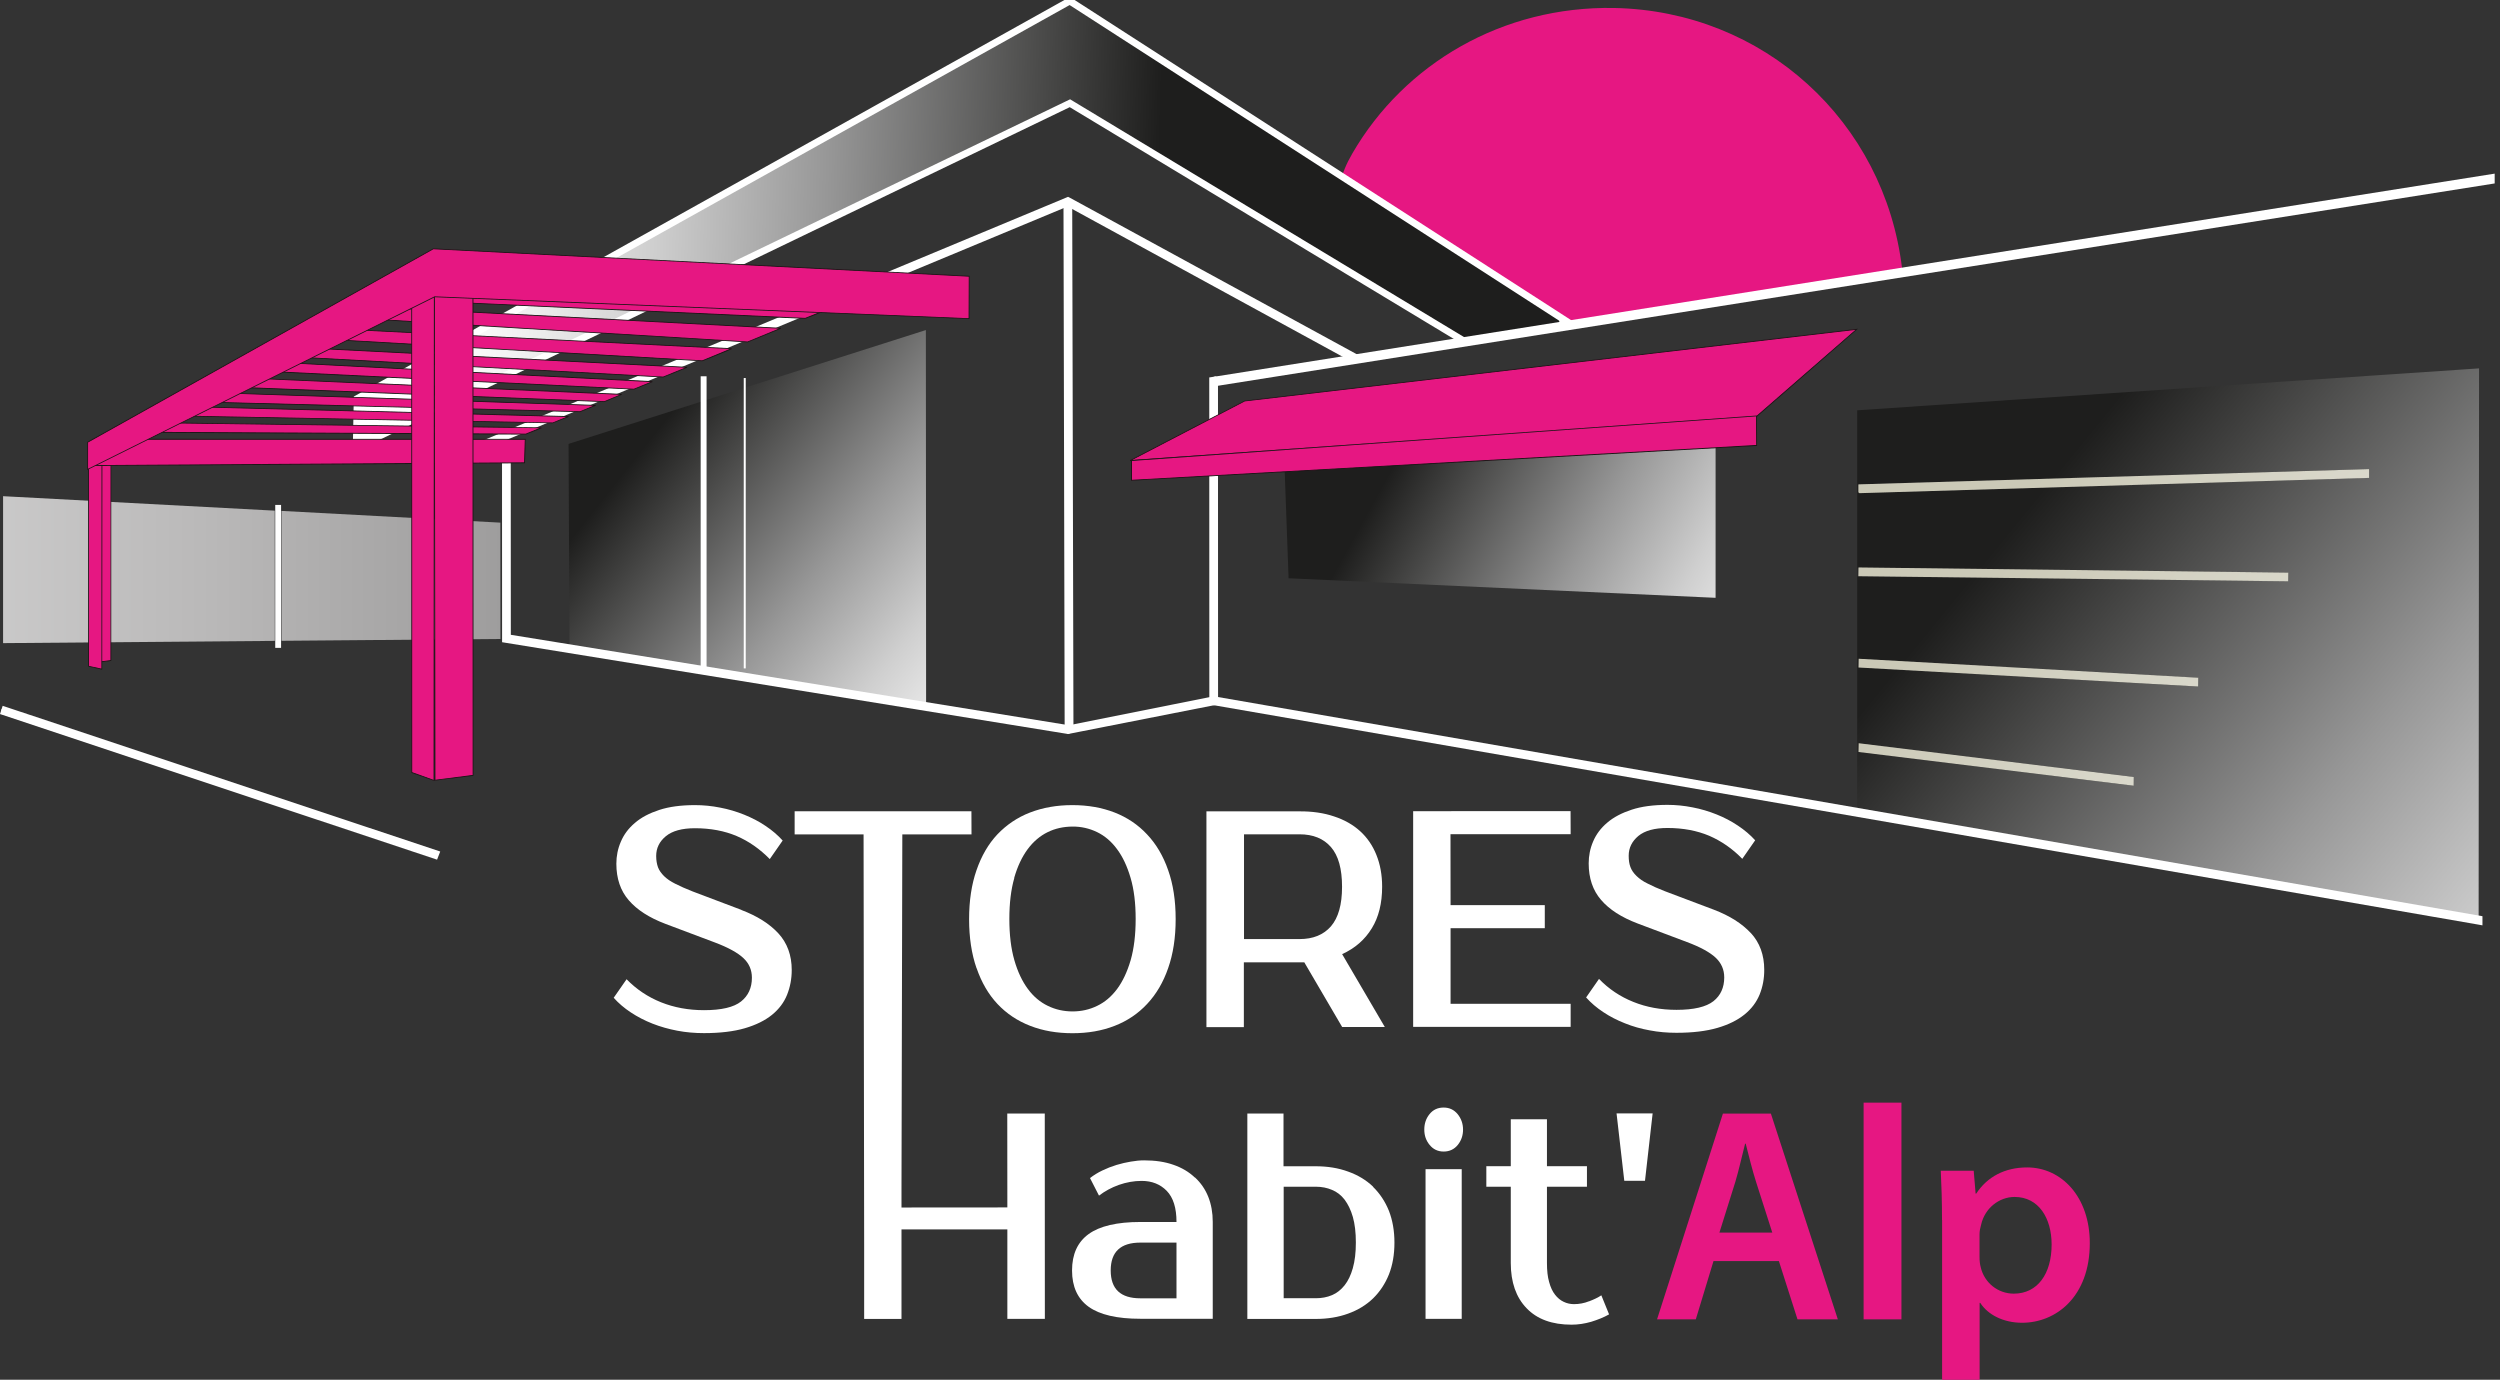
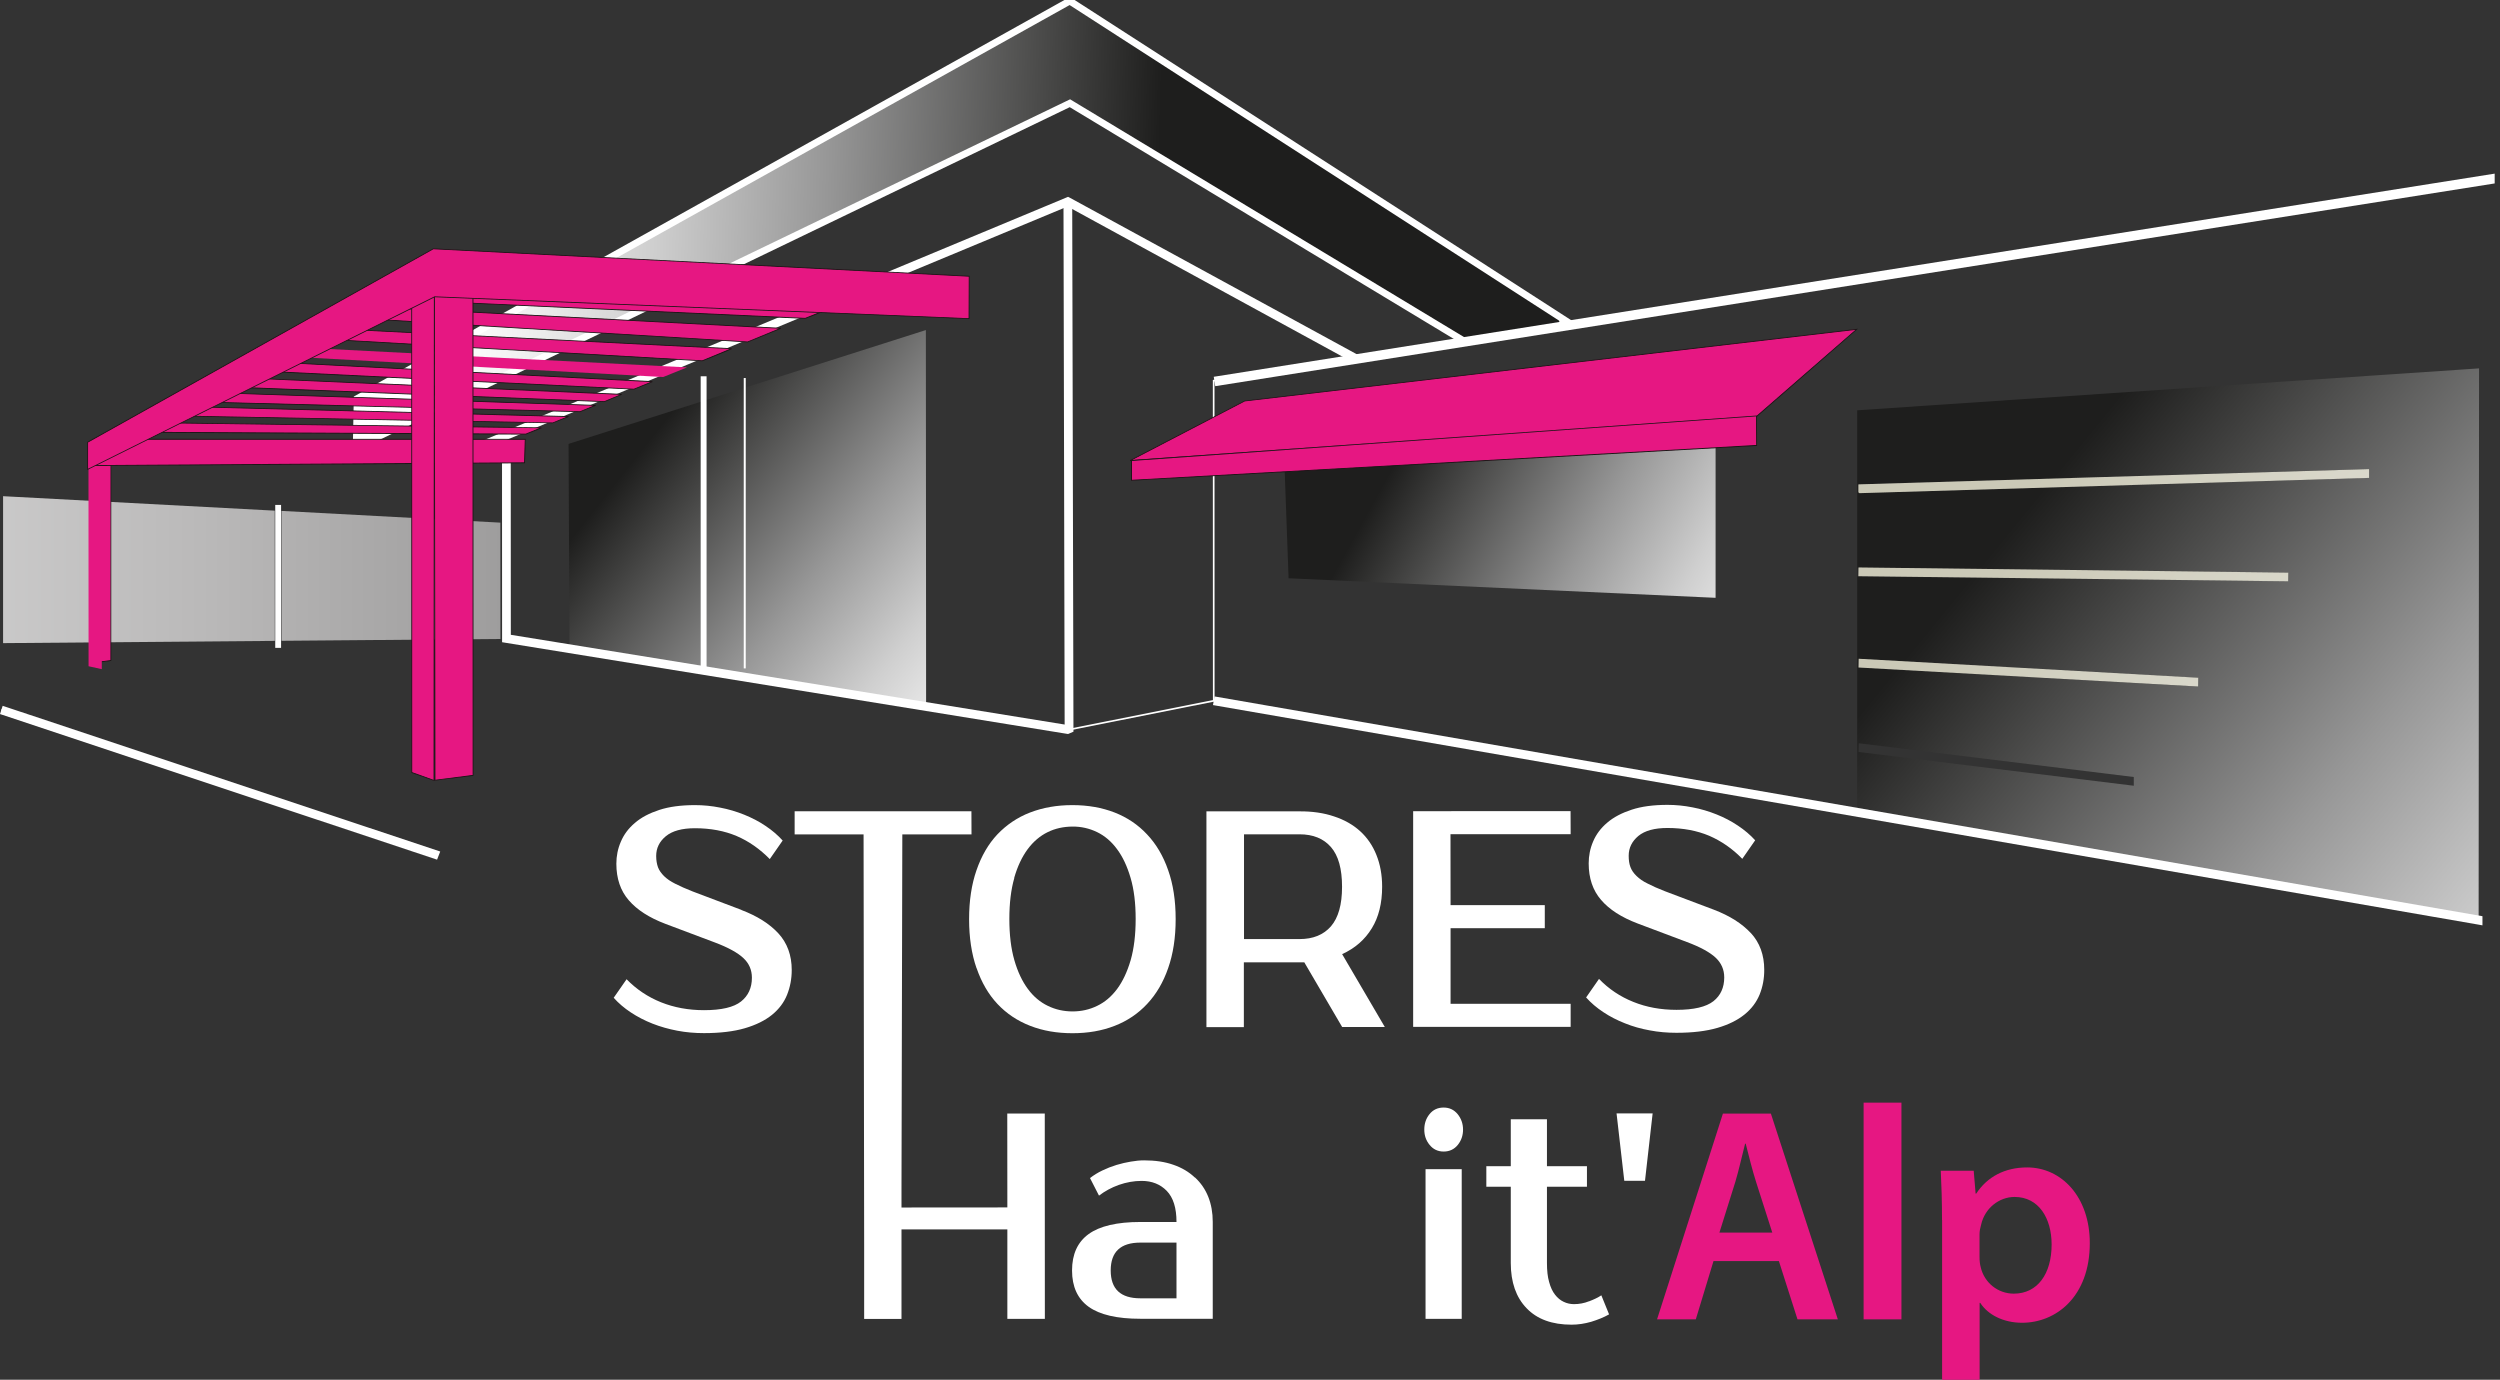
<svg xmlns="http://www.w3.org/2000/svg" xmlns:xlink="http://www.w3.org/1999/xlink" id="a" data-name="Calque 1" width="300.64" height="165.92" viewBox="0 0 300.64 165.92">
  <rect x="0" y="0" width="300.64" height="165.92" fill="#333333" stroke="none" />
  <defs>
    <clipPath id="b">
      <path d="M223.5,90.43l.02-1.05,33.08,4.06v1.05s-33.1-4.06-33.1-4.06ZM223.5,80.27l.02-1.04,40.84,2.28-.02,1.05-40.84-2.29ZM223.39,69.33l.02-1.05,51.78.58-.02,1.04-51.78-.58ZM223.61,58.24l61.29-1.83v1.05s-61.29,1.84-61.29,1.84v-1.06ZM223.34,49.34v48.19s74.73,13.13,74.73,13.13l.05-66.36h0s-74.77,5.04-74.77,5.04Z" style="fill: none;" />
    </clipPath>
    <linearGradient id="c" x1="296.43" y1="-404.63" x2="297.96" y2="-404.63" gradientTransform="translate(-28119.99 20950.61) rotate(-90) scale(70.14 -70.14)" gradientUnits="userSpaceOnUse">
      <stop offset="0" stop-color="#fff" />
      <stop offset=".1" stop-color="#f1f1f1" />
      <stop offset=".28" stop-color="#cfcfcf" />
      <stop offset=".52" stop-color="#979797" />
      <stop offset=".81" stop-color="#4b4b4a" />
      <stop offset=".98" stop-color="#1e1e1d" />
      <stop offset="1" stop-color="#1e1e1d" />
    </linearGradient>
    <clipPath id="d">
      <path d="M68.37,53.38l.12,24.47,16.12,2.62.33-32.37-16.57,5.28ZM84.94,48.1l-.13,32.36h-.28s26.84,4.3,26.84,4.3l-.03-45.07h0s-26.4,8.41-26.4,8.41Z" style="fill: none;" />
    </clipPath>
    <linearGradient id="e" x1="292.37" y1="-389.11" x2="293.91" y2="-389.11" gradientTransform="translate(-13997.68 10685.68) rotate(-90) scale(36.2 -36.2)" xlink:href="#c" />
    <clipPath id="f">
      <polygon points="154.44 55.27 154.96 69.54 206.31 71.89 206.31 71.88 206.31 50.63 154.44 55.27" style="fill: none;" />
    </clipPath>
    <linearGradient id="g" x1="296.68" y1="-387.14" x2="298.22" y2="-387.14" gradientTransform="translate(-13362.22 10478.1) rotate(-90) scale(34.98 -34.98)" xlink:href="#c" />
    <clipPath id="h">
      <polygon points="42.95 47.94 42.86 52.93 44.57 52.98 128.66 12.42 176.17 41.09 188.36 38.97 188.37 38.62 128.67 .12 42.95 47.94" style="fill: none;" />
    </clipPath>
    <linearGradient id="i" x1="296.16" y1="-439.69" x2="297.69" y2="-439.69" gradientTransform="translate(25007.7 -16800.21) rotate(90) scale(56.61 -56.61)" xlink:href="#c" />
    <clipPath id="j">
      <polyline points="188.78 38.9 128.65 .12 42.95 47.94 42.85 53.78 128.66 12.42 176.17 41.09" style="fill: none;" />
    </clipPath>
    <clipPath id="k">
      <polygon points=".37 77.34 33.05 77.07 33.04 61.41 .37 59.67 .37 77.34" style="fill: none;" />
    </clipPath>
    <linearGradient id="l" x1="300.36" y1="-426.33" x2="301.9" y2="-426.33" gradientTransform="translate(-53803 -76311.13) rotate(.05) scale(179.04 -179.04)" gradientUnits="userSpaceOnUse">
      <stop offset="0" stop-color="#fff" />
      <stop offset=".14" stop-color="#ececec" />
      <stop offset=".42" stop-color="#bbbaba" />
      <stop offset=".81" stop-color="#6d6c6c" />
      <stop offset=".98" stop-color="#494848" />
      <stop offset="1" stop-color="#494848" />
    </linearGradient>
    <clipPath id="m">
      <polygon points="33.86 77.06 60.18 76.84 60.17 62.85 33.85 61.44 33.86 77.06" style="fill: none;" />
    </clipPath>
    <linearGradient id="n" x1="300.33" y1="-426.42" x2="301.86" y2="-426.42" gradientTransform="translate(-52962.67 -75143.93) rotate(.05) scale(176.26 -176.26)" xlink:href="#l" />
    <clipPath id="o">
      <polygon points="223.48 58.25 223.48 59.31 284.9 57.47 284.9 56.41 223.48 58.25" style="fill: none;" />
    </clipPath>
    <linearGradient id="p" x1="296.47" y1="-404.78" x2="298.01" y2="-404.78" gradientTransform="translate(-28300.97 21072.65) rotate(-90) scale(70.55 -70.55)" gradientUnits="userSpaceOnUse">
      <stop offset="0" stop-color="#fff" />
      <stop offset=".11" stop-color="#f8f8f6" />
      <stop offset=".98" stop-color="#cbc9b7" />
      <stop offset="1" stop-color="#cbc9b7" />
    </linearGradient>
    <clipPath id="q">
      <polygon points="223.48 69.29 275.17 69.91 275.19 68.86 223.5 68.24 223.48 69.29" style="fill: none;" />
    </clipPath>
    <linearGradient id="r" x1="296.43" y1="-404.61" x2="297.96" y2="-404.61" gradientTransform="translate(-28086.98 20925.41) rotate(-90) scale(70.03 -70.03)" xlink:href="#p" />
    <clipPath id="s">
      <polygon points="223.5 80.27 264.34 82.56 264.36 81.5 223.52 79.22 223.5 80.27" style="fill: none;" />
    </clipPath>
    <linearGradient id="t" x1="296.44" y1="-404.61" x2="297.98" y2="-404.61" gradientTransform="translate(-28208.6 21019.77) rotate(-90) scale(70.32 -70.32)" xlink:href="#p" />
    <clipPath id="u">
      <polygon points="223.5 90.43 256.59 94.49 256.6 93.44 223.52 89.38 223.5 90.43" style="fill: none;" />
    </clipPath>
    <linearGradient id="v" x1="296.51" y1="-404.71" x2="298.05" y2="-404.71" gradientTransform="translate(-28495.32 21234.79) rotate(-90) scale(71 -71)" xlink:href="#p" />
  </defs>
  <g>
    <g style="clip-path: url(#b);">
      <rect x="211.4" y="27.54" width="98.65" height="99.89" transform="translate(36.46 231.4) rotate(-51.02)" style="fill: url(#c);" />
    </g>
    <g style="clip-path: url(#d);">
      <rect x="58.88" y="31.37" width="61.96" height="61.63" transform="translate(-14.72 93.9) rotate(-51.55)" style="fill: url(#e);" />
    </g>
-     <path d="M228.73,32.31s.17-.15-1.95.39c-1.29.32-3.03.48-4.91.72-4.07.51-8.61,1.49-9.5,1.57-2.82.27-3.3.57-4.52.77-.88.15-2.3.35-5.39.86-2.25.38-5.41.76-10.01,1.58-24.42,4.37-17.86-.26-26.72-7.72-4.75-4-6.03-6.99-3.1-12.03,6.27-10.81,18.06-17.73,31.47-17.49,17.97.34,32.54,13.62,34.64,31.37" style="fill: #e61782;" />
+     <path d="M228.73,32.31s.17-.15-1.95.39" style="fill: #e61782;" />
    <polyline points=".13 85.46 52.31 102.85 52.38 102.66 .19 85.28" style="fill: #fff;" />
    <polygon points="52.56 103.38 0 85.87 .32 84.88 52.94 102.4 52.56 103.38" style="fill: #fff;" />
    <polygon points="60.8 53.58 60.8 76.87 128.66 87.86 128.52 24.25 128.32 24.25 128.46 87.63 61 76.7 61 53.58 60.8 53.58" style="fill: #fff;" />
    <polygon points="129.09 87.99 128.44 88.27 60.38 77.23 60.37 53.16 61.42 53.16 61.43 76.34 128.03 87.13 127.89 24.03 128.94 24.03 128.94 24.25 129.09 87.99" style="fill: #fff;" />
    <polyline points="145.94 84.37 298.05 110.77 298.08 110.56 145.98 84.17" style="fill: #fff;" />
    <polygon points="298.53 111.28 297.98 111.18 145.87 84.79 146.05 83.75 298.53 110.18 298.53 111.28" style="fill: #fff;" />
    <g style="clip-path: url(#f);">
      <rect x="158.54" y="33.42" width="43.67" height="55.68" transform="translate(39.61 189.61) rotate(-61.12)" style="fill: url(#g);" />
    </g>
    <polygon points="128.58 87.84 146.06 84.36 146.05 45.87 163.31 43.37 163.28 43.18 145.85 45.69 145.86 84.19 128.55 87.64 128.58 87.84" style="fill: #fff;" />
-     <polygon points="146.47 46.24 146.48 84.71 146.14 84.78 128.44 88.27 128.01 87.94 128.07 87.31 145.43 83.84 145.42 45.39 146.26 45.26 146.47 46.24" style="fill: #fff;" />
    <g style="clip-path: url(#h);">
      <rect x="87.04" y="-46.9" width="57" height="147" transform="translate(85.6 141.32) rotate(-88.34)" style="fill: url(#i);" />
    </g>
    <g style="clip-path: url(#j);">
      <path d="M44.61-2.3L188.59,1.87l-1.58,54.39-143.98-4.18,1.58-54.39ZM42.96-4.05l-1.68,57.78,147.38,4.28L190.34.23,42.96-4.05Z" style="fill: #fff;" />
    </g>
    <polygon points="176.22 41 128.67 12.3 42.96 53.62 43.05 48 128.59 .24 188.72 38.98 188.84 38.81 128.6 0 42.86 47.87 42.74 53.94 128.66 12.53 176.12 41.17 176.22 41" style="fill: #201a1c;" />
    <polygon points="176.22 41 128.67 12.3 42.96 53.62 43.05 48 128.64 .24 188.72 38.98 188.84 38.81 128.65 0 42.86 47.87 42.74 53.94 128.66 12.53 176.12 41.17 176.22 41" style="fill: none; stroke: #fff; stroke-miterlimit: 10; stroke-width: .63px;" />
    <polygon points="162.45 43.44 128.38 24.83 58 54.11 41.48 54.44 41.44 53.39 41.87 53.38 57.86 53.06 128.44 23.67 128.62 23.76 163.38 42.72 162.45 43.44" style="fill: #fff;" />
    <g style="clip-path: url(#k);">
      <rect x=".36" y="59.65" width="32.69" height="17.71" style="fill: url(#l);" />
    </g>
    <g style="clip-path: url(#m);">
      <rect x="33.85" y="61.42" width="26.47" height="15.65" style="fill: url(#n);" />
    </g>
    <rect x="33.1" y="60.72" width=".7" height="17.19" style="fill: #fff;" />
    <polygon points="223.28 39.59 149.67 48.22 135.91 55.38 211.23 50.09 223.28 39.59" style="fill: #e61782;" />
    <polygon points="223.28 39.59 223.27 39.55 149.66 48.18 135.89 55.34 135.92 55.44 211.25 50.14 223.43 39.53 223.27 39.55 223.28 39.59 223.25 39.56 211.2 50.04 136.16 55.31 149.69 48.27 223.29 39.65 223.28 39.59 223.25 39.56 223.28 39.59" style="fill: #161412;" />
    <polygon points="211.25 53.57 136.07 57.76 136.07 55.38 211.21 49.87 211.25 53.57" style="fill: #e61782;" />
    <polygon points="211.25 53.57 211.25 53.51 136.12 57.7 136.12 55.43 211.18 50.07 211.2 53.57 211.25 53.57 211.25 53.51 211.25 53.57 211.3 53.57 211.28 49.97 136.01 55.34 136.01 57.81 211.3 53.62 211.3 53.57 211.25 53.57" style="fill: #161412;" />
    <polygon points="13.33 79.44 11.75 79.64 12.01 54.87 13.34 54.97 13.33 79.44" style="fill: #e61782;" />
    <polygon points="13.33 79.44 13.33 79.38 11.8 79.58 12.05 54.92 13.3 55.01 13.29 79.44 13.33 79.44 13.33 79.38 13.33 79.44 13.38 79.44 13.38 54.92 11.96 54.82 11.71 79.7 13.38 79.48 13.38 79.44 13.33 79.44" style="fill: #161412;" />
    <polygon points="12.24 80.47 10.65 80.12 10.64 55.04 12.26 54.97 12.24 80.47" style="fill: #e61782;" />
-     <polygon points="12.24 80.47 12.26 80.42 10.7 80.08 10.69 55.09 12.21 55.01 12.2 80.47 12.24 80.47 12.26 80.42 12.24 80.47 12.29 80.47 12.31 54.92 10.59 54.99 10.6 80.16 12.29 80.53 12.29 80.47 12.24 80.47" style="fill: #161412;" />
    <path d="M89.16,109.42l-5.87-2.22c-.82-.32-1.51-.63-2.08-.92-.56-.27-1.01-.59-1.35-.92-.34-.34-.59-.69-.73-1.06-.14-.39-.22-.84-.22-1.36,0-.95.38-1.73,1.16-2.38.78-.64,1.94-.96,3.5-.96,1.88,0,3.56.32,5.02.94,1.47.63,2.79,1.56,3.98,2.77l1.55-2.23c-.58-.64-1.26-1.23-2.06-1.76-.79-.54-1.66-.98-2.57-1.35-.92-.37-1.89-.66-2.89-.85-1-.2-2.01-.3-3.02-.3-1.68,0-3.11.19-4.3.58-1.19.39-2.17.9-2.93,1.56-.77.65-1.33,1.4-1.69,2.26-.37.85-.54,1.74-.54,2.65,0,1.78.5,3.25,1.49,4.39,1,1.16,2.46,2.1,4.41,2.84l5.9,2.22c1.63.61,2.79,1.25,3.47,1.89.69.64,1.03,1.43,1.03,2.37,0,1.21-.44,2.17-1.31,2.86-.87.69-2.35,1.04-4.44,1.04-1.88,0-3.61-.32-5.18-.95-1.57-.63-2.95-1.55-4.14-2.77l-1.55,2.23c.58.65,1.27,1.24,2.06,1.76.8.53,1.67.98,2.61,1.35.94.37,1.94.65,2.98.85,1.05.2,2.12.29,3.21.29,1.94,0,3.59-.2,4.92-.59,1.33-.39,2.42-.93,3.26-1.61.83-.68,1.44-1.48,1.81-2.41.37-.93.56-1.92.56-2.98,0-1.77-.54-3.25-1.61-4.41-1.08-1.17-2.56-2.09-4.45-2.81" style="fill: #fff;" />
    <path d="M117.44,116.42c.59,1.71,1.42,3.15,2.51,4.31,1.09,1.16,2.39,2.03,3.93,2.63,1.53.6,3.23.89,5.09.89s3.55-.29,5.08-.89c1.52-.59,2.82-1.47,3.9-2.63,1.09-1.16,1.94-2.6,2.53-4.31.6-1.71.9-3.66.9-5.89s-.3-4.19-.9-5.88c-.59-1.71-1.44-3.15-2.54-4.31-1.08-1.16-2.39-2.04-3.9-2.63-1.52-.59-3.21-.89-5.08-.89s-3.56.3-5.09.89c-1.53.59-2.83,1.48-3.93,2.63-1.09,1.16-1.92,2.6-2.51,4.31-.59,1.69-.89,3.66-.89,5.88s.3,4.19.89,5.89M121.96,105.58c.4-1.4.95-2.55,1.63-3.47.68-.91,1.48-1.59,2.4-2.04.91-.45,1.91-.66,2.97-.67s2.04.22,2.96.66c.93.45,1.73,1.13,2.4,2.04.69.92,1.23,2.07,1.64,3.47.41,1.39.61,3.04.61,4.94s-.2,3.56-.6,4.95c-.41,1.4-.95,2.55-1.63,3.47-.68.91-1.48,1.59-2.4,2.03-.92.45-1.91.67-2.96.67s-2.05-.22-2.97-.67c-.92-.44-1.73-1.12-2.4-2.03-.68-.92-1.23-2.07-1.63-3.47-.4-1.39-.6-3.05-.6-4.95s.2-3.55.6-4.94" style="fill: #fff;" />
    <path d="M156.84,115.71l4.56,7.79h5.13s-5.13-8.76-5.13-8.76c1.56-.71,2.74-1.75,3.57-3.11.83-1.35,1.24-3.02,1.24-4.99,0-1.44-.24-2.72-.69-3.83-.45-1.13-1.11-2.09-1.96-2.86-.85-.77-1.9-1.37-3.13-1.77-1.23-.42-2.62-.62-4.17-.61h-11.18s0,25.95,0,25.95h4.5s0-7.79,0-7.79h6.67s.56,0,.56,0ZM149.6,100.33h6.67c1.64,0,2.89.51,3.79,1.54.89,1.03,1.33,2.61,1.33,4.77s-.45,3.72-1.33,4.75c-.9,1.03-2.15,1.54-3.79,1.54h-6.67s0-12.6,0-12.6Z" style="fill: #fff;" />
    <polygon points="188.88 120.71 174.44 120.71 174.44 111.62 185.77 111.62 185.77 108.85 174.44 108.85 174.43 100.32 188.88 100.32 188.87 97.54 169.94 97.55 169.94 123.49 188.88 123.49 188.88 120.71" style="fill: #fff;" />
    <path d="M210.55,112.21c-1.09-1.17-2.56-2.09-4.44-2.81l-5.88-2.22c-.83-.32-1.52-.63-2.08-.92-.57-.27-1.01-.59-1.35-.92-.35-.34-.59-.69-.73-1.07-.15-.39-.21-.84-.21-1.36,0-.95.39-1.73,1.16-2.38.78-.64,1.94-.96,3.5-.96,1.88,0,3.56.32,5.03.94,1.47.64,2.8,1.56,3.97,2.77l1.55-2.23c-.58-.64-1.27-1.23-2.07-1.76-.8-.54-1.65-.98-2.57-1.35-.92-.37-1.89-.66-2.89-.85-1-.2-2.01-.3-3.02-.3-1.68,0-3.12.19-4.3.58-1.19.39-2.17.9-2.94,1.56-.77.65-1.33,1.4-1.69,2.25-.37.85-.54,1.74-.54,2.65,0,1.78.5,3.25,1.49,4.39.99,1.16,2.46,2.1,4.41,2.84l5.9,2.22c1.64.61,2.79,1.25,3.47,1.89.68.64,1.03,1.43,1.03,2.37,0,1.21-.43,2.17-1.3,2.86-.88.69-2.36,1.04-4.44,1.04-1.89,0-3.62-.32-5.18-.95-1.58-.63-2.96-1.55-4.14-2.77l-1.55,2.23c.58.65,1.27,1.24,2.06,1.76.79.53,1.67.98,2.61,1.35.94.38,1.93.66,2.99.85,1.04.2,2.11.29,3.21.29,1.94,0,3.58-.2,4.92-.59,1.34-.39,2.42-.93,3.26-1.61.84-.68,1.44-1.48,1.82-2.41.37-.93.56-1.92.55-2.98,0-1.77-.54-3.25-1.61-4.41" style="fill: #fff;" />
    <polygon points="121.14 145.2 108.41 145.21 108.41 142.88 108.51 100.34 116.83 100.34 116.82 97.56 95.56 97.56 95.56 100.34 103.85 100.34 103.92 149.63 103.92 158.61 108.41 158.61 108.41 147.84 121.14 147.84 121.14 158.6 125.65 158.6 125.64 133.91 121.13 133.91 121.14 145.2" style="fill: #fff;" />
    <path d="M143.68,141.6c-.7-.67-1.56-1.18-2.58-1.53-1.02-.36-2.19-.53-3.51-.53-.5,0-1.03.05-1.6.15-.57.09-1.14.23-1.72.4-.59.18-1.15.4-1.69.66-.55.26-1.05.57-1.5.92l1.08,2.11c.71-.54,1.5-.97,2.39-1.29.89-.31,1.8-.48,2.74-.48,1.25,0,2.25.41,3.02,1.2.78.81,1.17,2.04,1.17,3.74h-4.34c-2.81,0-4.89.49-6.22,1.45-1.33.96-2,2.42-2,4.38s.67,3.41,2,4.37c1.34.96,3.41,1.44,6.23,1.44h8.69s0-11.65,0-11.65c0-1.11-.18-2.11-.54-3.02-.36-.9-.89-1.67-1.6-2.33M141.48,156.13h-4.34c-2.38,0-3.57-1.11-3.57-3.35s1.19-3.35,3.57-3.35h4.34s0,6.7,0,6.7Z" style="fill: #fff;" />
-     <path d="M165.13,142.71c-.84-.8-1.83-1.4-3.01-1.82-1.17-.43-2.47-.64-3.9-.64h-3.87s0-6.34,0-6.34h-4.35s0,24.7,0,24.7h8.22c1.43,0,2.73-.21,3.9-.64,1.17-.42,2.17-1.03,3-1.83.82-.8,1.46-1.77,1.91-2.89.44-1.12.66-2.39.66-3.81s-.22-2.68-.66-3.82c-.45-1.12-1.09-2.09-1.91-2.89M162.69,152.49c-.24.85-.57,1.54-.99,2.07-.43.54-.93.94-1.52,1.19-.59.25-1.24.37-1.94.37h-3.87s0-13.41,0-13.41h3.87c.71,0,1.36.13,1.94.38.59.24,1.1.63,1.52,1.18.41.55.75,1.24.99,2.08.24.85.36,1.87.36,3.07s-.12,2.22-.36,3.06" style="fill: #fff;" />
    <rect x="171.43" y="140.6" width="4.35" height="18" style="fill: #fff;" />
    <path d="M173.6,133.19c-.7,0-1.26.26-1.69.79-.43.53-.63,1.15-.63,1.86s.21,1.32.64,1.84c.43.53.99.8,1.69.8s1.27-.27,1.7-.8c.42-.52.63-1.14.63-1.84s-.22-1.33-.65-1.86c-.44-.53-1-.79-1.68-.79" style="fill: #fff;" />
    <path d="M191.08,156.49c-.58.23-1.18.34-1.8.34-.43,0-.85-.09-1.24-.28-.39-.18-.74-.47-1.04-.86-.3-.38-.54-.89-.71-1.53-.18-.61-.26-1.37-.26-2.27v-9.18s4.81,0,4.81,0v-2.47s-4.81,0-4.81,0v-5.64s-4.35,0-4.35,0v5.64s-2.94,0-2.94,0v2.47s2.94,0,2.94,0v9.18c0,2.31.64,4.13,1.9,5.43,1.26,1.32,3.06,1.98,5.41,1.98.78,0,1.57-.12,2.37-.35.8-.25,1.51-.53,2.14-.89l-.93-2.29c-.4.27-.89.5-1.47.72" style="fill: #fff;" />
    <polygon points="195.33 142 197.82 142 198.74 133.89 194.4 133.89 195.33 142" style="fill: #fff;" />
    <path d="M206.06,151.65l-2.13,7.01h-4.66s7.92-24.74,7.92-24.74h5.77s8.05,24.74,8.05,24.74h-4.85s-2.24-7.01-2.24-7.01h-7.85ZM213.13,148.23l-1.95-6.09c-.48-1.5-.88-3.18-1.25-4.61h-.07c-.37,1.43-.74,3.15-1.18,4.61l-1.91,6.09h6.35Z" style="fill: #e61782;" />
    <rect x="224.11" y="132.6" width="4.55" height="26.06" style="fill: #e61782;" />
    <path d="M233.54,146.73c0-2.34-.07-4.26-.15-5.94h3.96s.23,2.75.23,2.75h.07c1.32-2.01,3.42-3.15,6.13-3.15,4.11,0,7.53,3.52,7.53,9.1,0,6.46-4.07,9.58-8.14,9.58-2.24,0-4.12-.96-5.03-2.39h-.08s0,9.25,0,9.25h-4.51s0-19.2,0-19.2ZM238.05,151.17c0,.44.04.84.15,1.25.44,1.84,2.06,3.15,3.97,3.15,2.86,0,4.55-2.38,4.55-5.91,0-3.16-1.55-5.72-4.45-5.72-1.86,0-3.59,1.35-4.03,3.34-.11.37-.19.77-.19,1.14v2.75Z" style="fill: #e61782;" />
    <polygon points="10.9 55.99 63.07 55.66 63.17 52.84 11.19 52.82 10.9 55.99" style="fill: #e61782;" />
    <polygon points="10.9 55.99 10.9 56.04 63.13 55.71 63.22 52.78 11.14 52.77 10.85 56.04 10.9 56.04 10.9 55.99 10.95 55.99 11.23 52.88 63.11 52.88 63.03 55.6 10.9 55.93 10.9 55.99 10.95 55.99 10.9 55.99" style="fill: #161412;" />
    <path d="M19.3,52l43.92.21s.01,0,.02,0l1.88-.76-45.56-.61-.25,1.15Z" style="fill: #e61782;" />
    <path d="M19.3,52v.05s43.92.21,43.92.21c0,0,.01,0,.02,0l1.89-.76-.02-.1-45.6-.6-.27,1.25h.06s0-.05,0-.05h.06s.23-1.1.23-1.1l45.25.59-1.61.66s-.01,0-.02,0l-43.9-.21v.06s.06.01.06.01h-.06Z" style="fill: #161412;" />
    <polygon points="22.43 50.05 66.46 50.86 68.37 50.09 22.67 48.9 22.43 50.05" style="fill: #e61782;" />
    <polygon points="22.43 50.05 22.43 50.09 66.47 50.9 68.39 50.14 68.37 50.04 22.63 48.85 22.36 50.09 22.43 50.09 22.43 50.05 22.48 50.05 22.71 48.95 68.1 50.14 66.46 50.81 22.43 49.99 22.43 50.05 22.48 50.05 22.43 50.05" style="fill: #161412;" />
    <polygon points="26.01 48.38 69.74 49.51 71.63 48.75 26.26 47.24 26.01 48.38" style="fill: #e61782;" />
    <polygon points="26.01 48.38 26.01 48.44 69.75 49.56 71.65 48.79 71.63 48.7 26.22 47.19 25.95 48.44 26.01 48.44 26.01 48.38 26.07 48.4 26.3 47.29 71.36 48.79 69.74 49.46 26.02 48.34 26.01 48.38 26.07 48.4 26.01 48.38" style="fill: #161412;" />
    <polygon points="30.13 46.63 72.67 48.3 74.76 47.42 30.37 45.48 30.13 46.63" style="fill: #e61782;" />
    <polygon points="30.13 46.63 30.13 46.69 72.68 48.35 74.78 47.47 74.76 47.37 30.33 45.44 30.07 46.68 30.13 46.69 30.13 46.63 30.17 46.64 30.41 45.54 74.54 47.47 72.66 48.25 30.13 46.58 30.13 46.63 30.17 46.64 30.13 46.63" style="fill: #161412;" />
    <polygon points="32.17 44.67 76.24 46.8 78.45 45.89 32.41 43.52 32.17 44.67" style="fill: #e61782;" />
    <polygon points="32.17 44.67 32.16 44.72 76.25 46.85 78.47 45.94 78.45 45.84 32.37 43.47 32.11 44.71 32.16 44.72 32.17 44.67 32.22 44.68 32.45 43.57 78.22 45.94 76.23 46.75 32.17 44.61 32.17 44.67 32.22 44.68 32.17 44.67" style="fill: #161412;" />
    <polygon points="36.4 42.97 79.75 45.34 82.62 44.18 36.64 41.82 36.4 42.97" style="fill: #e61782;" />
-     <polygon points="36.4 42.97 36.4 43.03 79.76 45.39 82.64 44.22 82.63 44.12 36.6 41.77 36.34 43.02 36.4 43.03 36.4 42.97 36.45 42.97 36.68 41.88 82.39 44.21 79.75 45.29 36.4 42.93 36.4 42.97 36.45 42.97 36.4 42.97" style="fill: #161412;" />
    <polygon points="41.32 40.92 84.45 43.38 87.98 41.93 42.09 39.63 41.32 40.92" style="fill: #e61782;" />
    <polygon points="41.32 40.92 41.32 40.97 84.46 43.44 88 41.99 87.99 41.88 42.06 39.58 41.23 40.97 41.32 40.97 41.32 40.92 41.37 40.95 42.12 39.68 87.75 41.97 84.44 43.34 41.33 40.87 41.32 40.92 41.37 40.95 41.32 40.92" style="fill: #161412;" />
    <polygon points="45.42 38.42 89.9 41.13 93.9 39.47 46.21 36.98 45.42 38.42" style="fill: #e61782;" />
    <polygon points="45.42 38.42 45.41 38.47 89.92 41.17 93.92 39.52 93.9 39.43 46.18 36.93 45.33 38.46 45.41 38.47 45.42 38.42 45.46 38.44 46.24 37.04 93.66 39.52 89.9 41.07 45.42 38.37 45.42 38.42 45.46 38.44 45.42 38.42" style="fill: #161412;" />
    <polygon points="49.73 36.15 96.83 38.29 101.45 36.44 50.54 34.72 49.73 36.15" style="fill: #e61782;" />
    <polygon points="49.73 36.15 49.72 36.19 96.84 38.34 96.84 38.34 101.47 36.49 101.45 36.4 50.51 34.66 49.64 36.19 49.72 36.19 49.73 36.15 49.77 36.17 50.57 34.76 101.19 36.49 96.83 38.23 49.73 36.09 49.73 36.15 49.77 36.17 49.73 36.15" style="fill: #161412;" />
    <polygon points="56.89 93.24 52.31 93.83 52.23 30.95 56.88 31.06 56.89 93.24" style="fill: #e61782;" />
    <polygon points="56.89 93.24 56.89 93.19 52.36 93.77 52.28 31.01 56.82 31.12 56.84 93.24 56.89 93.24 56.89 93.19 56.89 93.24 56.94 93.24 56.93 31.01 52.18 30.91 52.26 93.88 56.94 93.29 56.94 93.24 56.89 93.24" style="fill: #161412;" />
    <polygon points="52.19 93.85 49.52 92.9 49.51 32.36 52.23 30.95 52.19 93.85" style="fill: #e61782;" />
    <polygon points="52.19 93.85 52.21 93.81 49.57 92.86 49.56 32.4 52.18 31.04 52.14 93.85 52.19 93.85 52.21 93.81 52.19 93.85 52.25 93.85 52.28 30.88 49.46 32.34 49.47 92.94 52.25 93.92 52.25 93.85 52.19 93.85" style="fill: #161412;" />
    <polygon points="116.55 33.22 52.11 29.92 10.54 53.18 10.54 56.45 52.28 35.69 116.53 38.32 116.55 33.22" style="fill: #e61782;" />
    <polygon points="116.55 33.22 116.55 33.17 52.1 29.87 10.49 53.15 10.49 56.52 52.28 35.74 116.58 38.37 116.6 33.17 116.55 33.17 116.55 33.22 116.5 33.22 116.48 38.27 52.26 35.64 10.59 56.37 10.59 53.21 52.12 29.97 116.55 33.27 116.55 33.22 116.5 33.22 116.55 33.22" style="fill: #161412;" />
    <g style="clip-path: url(#o);">
      <rect x="233.85" y="33.14" width="40.8" height="49.44" transform="translate(49.32 219.09) rotate(-51.01)" style="fill: url(#p);" />
    </g>
    <g style="clip-path: url(#q);">
      <rect x="232.36" y="48.45" width="33.87" height="41.29" transform="translate(38.75 219.4) rotate(-51.01)" style="fill: url(#r);" />
    </g>
    <g style="clip-path: url(#s);">
      <rect x="229.77" y="63.96" width="28.31" height="33.86" transform="translate(27.59 219.61) rotate(-51.02)" style="fill: url(#t);" />
    </g>
    <g style="clip-path: url(#u);">
-       <rect x="227.65" y="77.46" width="24.8" height="28.94" transform="translate(17.57 220.69) rotate(-51.01)" style="fill: url(#v);" />
-     </g>
+       </g>
  </g>
  <rect x="84.26" y="45.25" width=".71" height="35.44" style="fill: #fff;" />
  <rect x="89.44" y="45.46" width=".24" height="34.92" style="fill: #fff;" />
  <polygon points="146.14 46.44 145.96 45.31 300 20.88 300 22.06 146.14 46.44" style="fill: #fff;" />
</svg>